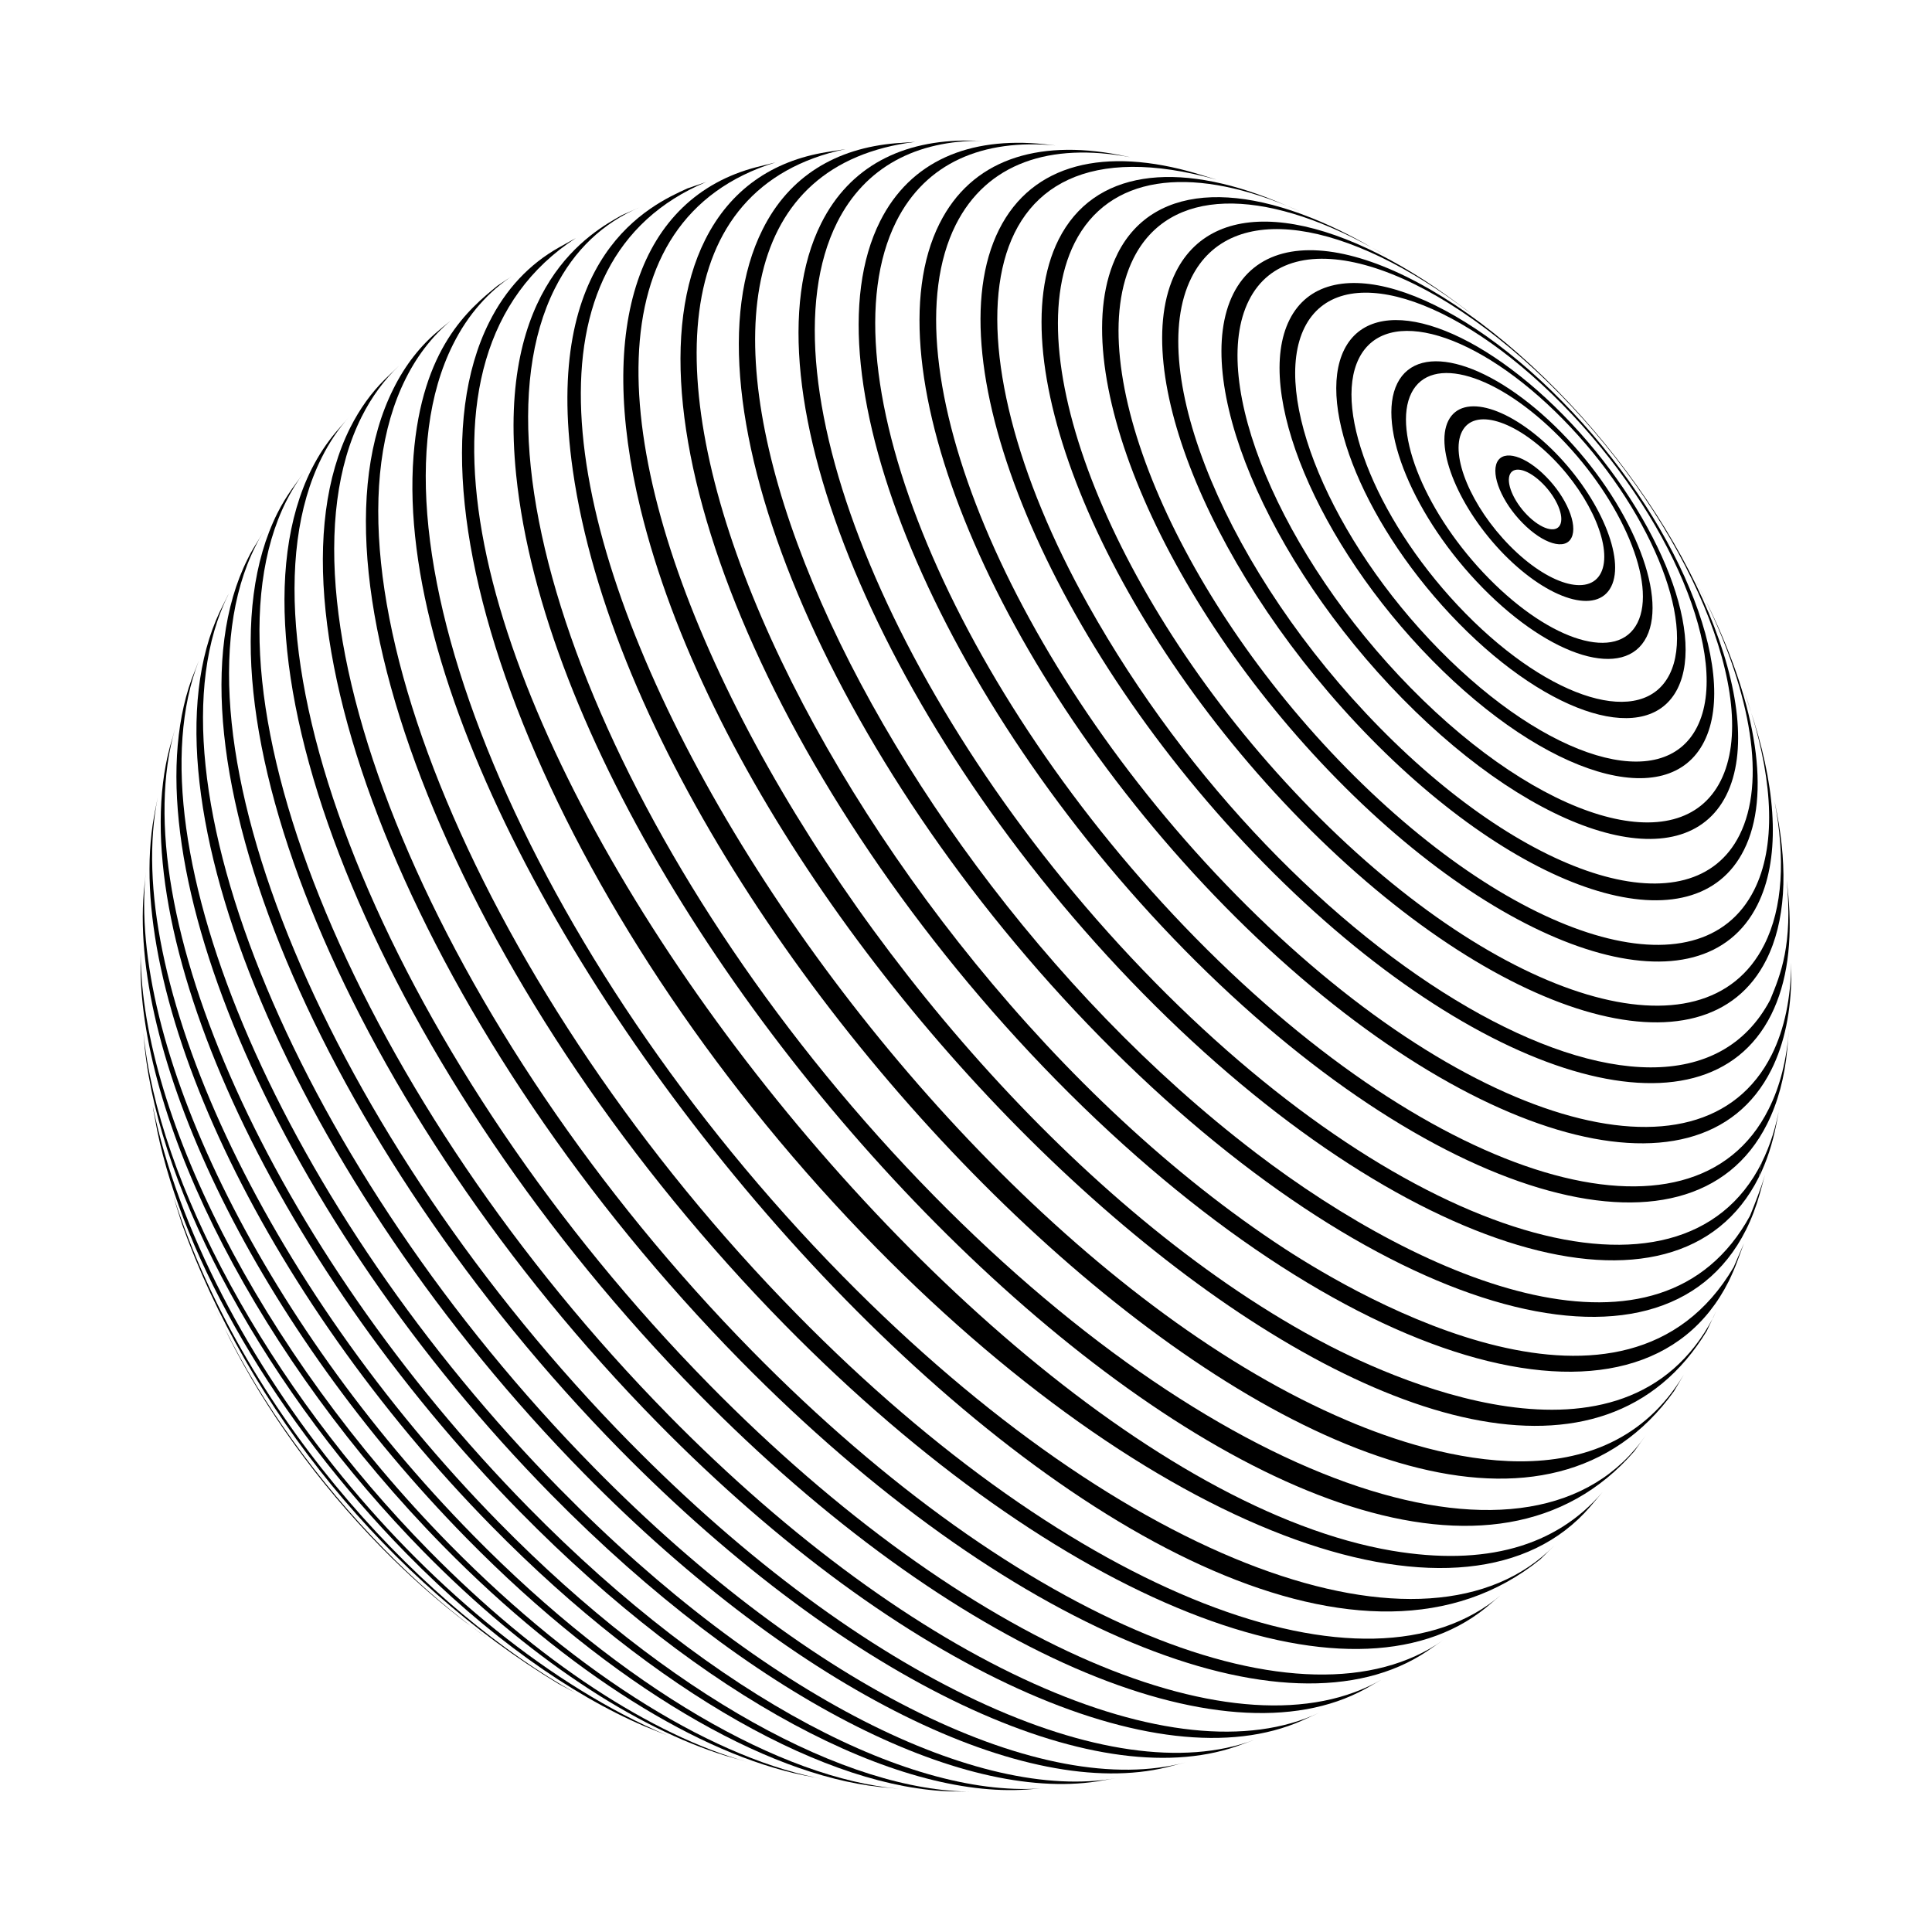
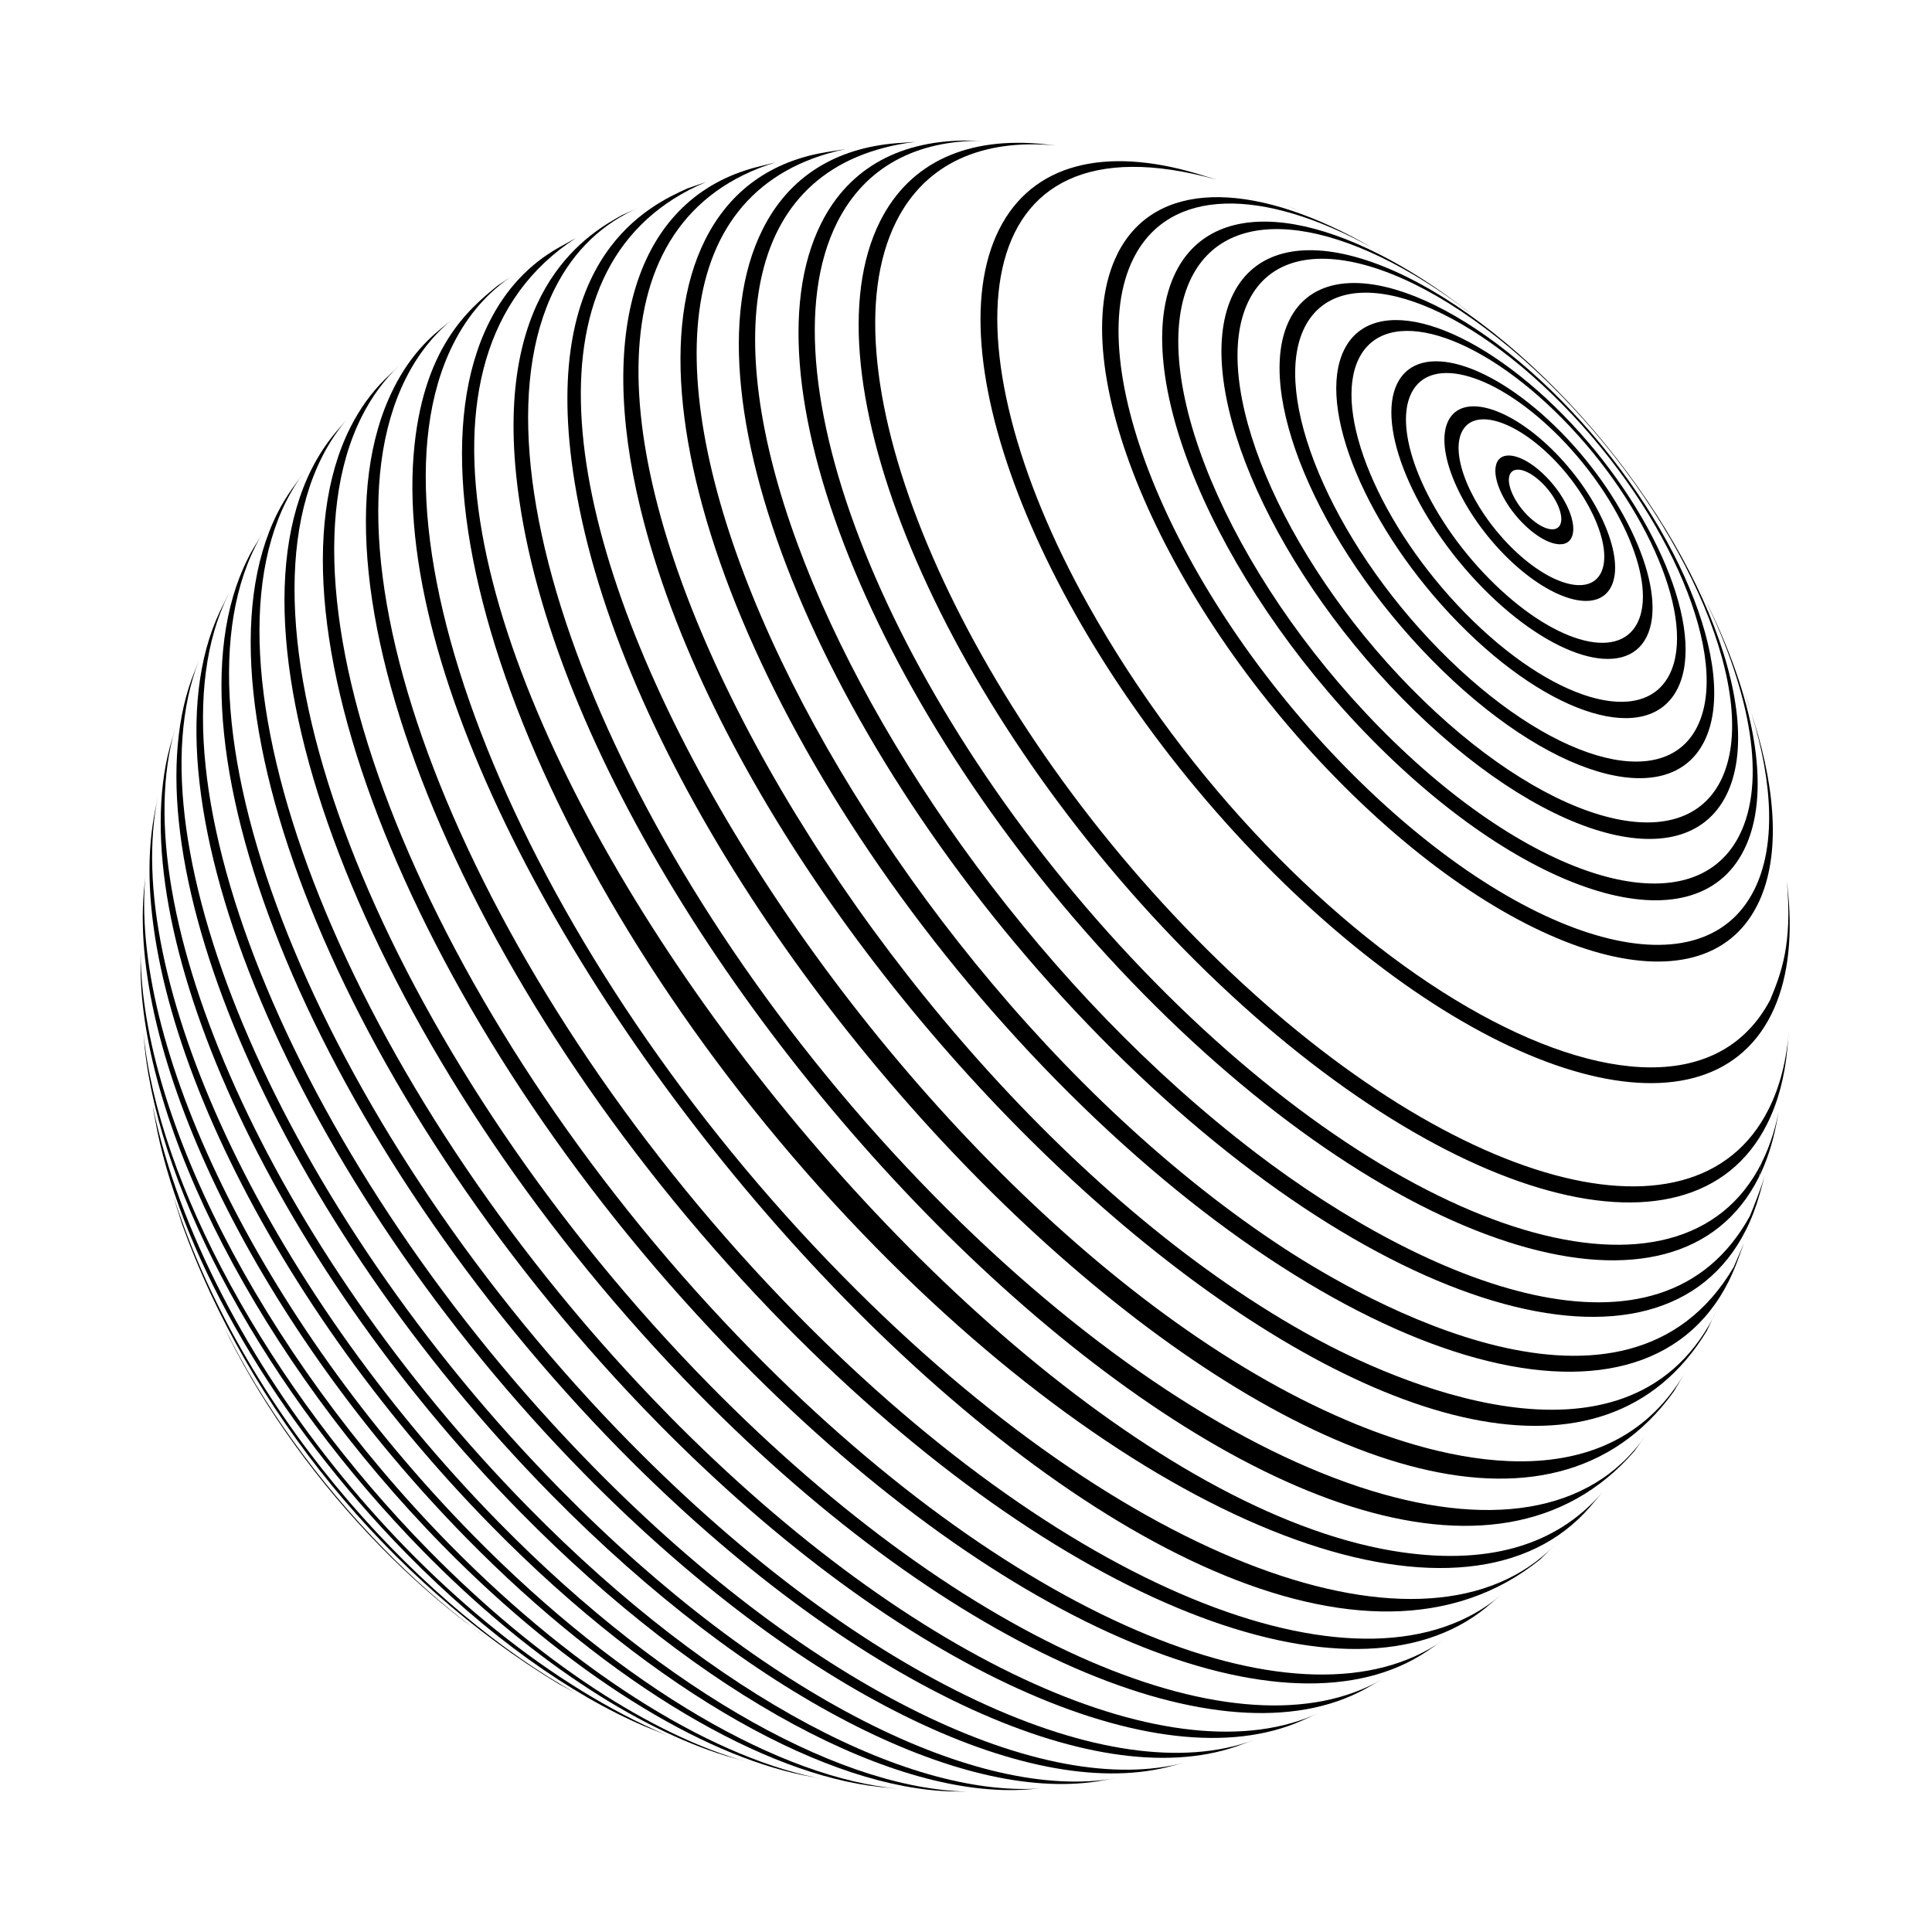
<svg xmlns="http://www.w3.org/2000/svg" fill="#000000" width="800px" height="800px" version="1.1" viewBox="144 144 512 512">
  <g>
    <path d="m273.09 578.09-4.231-3.125c1.457 1.109 2.871 2.168 4.231 3.125z" />
    <path d="m203.51 495.93c-0.707-1.512-1.512-3.074-2.168-4.586 0.707 1.512 1.414 3.074 2.168 4.586z" />
    <path d="m201.35 491.34c-0.301-0.656-0.605-1.258-0.855-1.914 0.25 0.602 0.5 1.258 0.855 1.914z" />
    <path d="m245.88 554.62c-17.984-18.289-32.547-38.945-42.371-58.695 0.453 0.957 0.906 1.863 1.309 2.719 9.473 18.742 23.375 38.289 40.355 55.57 6.648 6.75 13.352 12.746 19.949 17.938l2.215 1.715 1.512 1.109c-7.551-5.746-15.309-12.547-22.969-20.355z" />
    <path d="m190.01 461.16 0.805 2.719 1.41 4.484c17.582 49.172 54.863 94.715 99.703 121.82l4.586 2.469c-37.988-21.105-86.855-70.633-106.5-131.49z" />
    <path d="m184.47 437.08 0.152 1.008 1.059 5.644c7.004 33.855 31.285 76.629 66.051 112 21.461 21.867 43.527 37.383 63.078 45.746l5.996 2.418c-61.469-26.199-122.68-101.02-136.34-166.81z" />
    <path d="m257.62 554.87c-43.125-43.883-71.844-98.043-75.621-137.29l0.352 4.082c4.031 38.34 31.992 90.887 73.91 133.56 27.711 28.164 56.277 46.754 80.156 54.109l5.492 1.562c-24.891-7.004-55.066-26.301-84.289-56.023z" />
    <path d="m263.11 553.26c-50.48-51.391-82.625-115.78-81.82-158.45l-0.051 5.34c0.152 41.867 31.488 103.98 80.309 153.66 33.402 33.957 67.965 55.016 95.422 60.66l5.793 1.109c-28.363-5.039-64.637-26.703-99.652-62.32z" />
    <path d="m269.36 550.84c-56.676-57.637-91.59-130.69-86.703-175.88l-0.555 5.441c-3.68 44.586 30.48 115.22 85.496 171.2 38.742 39.449 79.047 62.574 109.38 65.949l5.289 0.504c-31.086-2.773-72.801-26.402-112.91-67.211z" />
    <path d="m276.31 547.56c-62.672-63.781-100.16-145.4-90.484-192.3l-0.754 3.68-0.25 1.41c-8.465 46.5 28.363 125.95 89.527 188.17 43.832 44.586 89.426 69.477 122.12 70.23l5.391 0.051c-33.207 0.047-80.363-25.242-125.55-71.242z" />
    <path d="m283.97 543.43c-67.914-69.074-107.61-158.2-93.559-206.36l-1.41 4.938c-12.797 47.91 26.297 134.97 92.801 202.63 48.82 49.676 99.805 76.023 134.37 73.605l5.039-0.402c-35.016 3.227-87.262-23.527-137.24-74.41z" />
    <path d="m292.34 538.55c-73.055-74.262-114.67-170.79-95.625-219.51l-1.914 4.887c-17.582 48.668 23.527 143.18 95.168 216.04 53.152 54.059 108.72 81.617 144.75 76.125l5.039-0.855c-36.324 6.398-93.156-21.465-147.41-76.68z" />
    <path d="m204.62 301.35-0.051 0.102c0.051-0.051 0.051-0.051 0.051-0.102z" />
    <path d="m301.3 532.8c-77.785-79.098-121.06-182.73-96.73-231.35l-0.203 0.352-2.117 4.281c-22.973 48.719 19.902 150.49 96.48 228.38 57.332 58.34 117.44 86.855 154.42 77.891l5.039-1.309c-37.129 9.977-98.445-18.742-156.89-78.242z" />
    <path d="m310.93 526.3c-79.855-81.215-124.29-187.57-99.25-237.5 0.656-1.359 1.359-2.621 2.117-3.828l-2.672 4.383c-0.555 0.906-1.059 1.863-1.512 2.82-24.836 49.574 19.297 155.22 98.594 235.93 61.363 62.422 125.8 91.645 163.34 78.746l2.367-0.855 2.469-0.906c-37.582 14.004-103.08-15.367-165.45-78.797z" />
    <path d="m321.15 519c-81.465-82.879-126.81-191.35-101.27-242.23 1.359-2.672 2.871-5.141 4.535-7.406l-3.023 4.18c-1.41 2.016-2.719 4.133-3.879 6.449-25.391 50.684 19.699 158.6 100.76 241.07 64.84 65.949 133 95.625 170.69 78.949l4.637-2.117c-37.688 17.684-106.76-12.09-172.46-78.895z" />
    <path d="m331.93 510.89c-82.574-84.035-128.52-193.96-102.68-245.61 2.016-4.031 4.434-7.609 7.203-10.73l-3.375 3.879c-2.469 2.922-4.637 6.195-6.5 9.875-25.797 51.488 20 161.12 102.32 244.85 67.914 69.121 139.45 99 176.89 78.441l4.484-2.57c-37.23 21.664-109.63-8.262-178.35-78.141z" />
    <path d="m343.32 502.02c-83.23-84.691-129.58-195.53-103.48-247.57 2.672-5.34 6.047-9.875 9.977-13.602l-3.777 3.629c-3.629 3.578-6.699 7.859-9.219 12.848-26.047 51.941 20.203 162.63 103.33 247.17 70.684 71.895 145.25 101.77 181.98 77.133l4.332-2.973c-36.477 25.742-111.8-4.035-183.14-76.633z" />
    <path d="m355.21 492.35c-83.383-84.844-129.83-195.88-103.68-248.03 3.324-6.648 7.707-12.043 12.949-16.172l-3.176 2.57-0.957 0.805c-4.887 4.031-8.969 9.219-12.09 15.516-26.148 52.145 20.305 163.18 103.68 248.03 73.051 74.312 150.23 103.89 185.8 75.016l0.957-0.805 3.125-2.621c-35.219 30.031-113.01 0.605-186.61-74.309z" />
    <path d="m367.3 482.17c-83.027-84.438-129.23-195.02-103.23-246.91 3.981-7.961 9.422-14.055 16.121-18.438l-4.383 2.922c-7.508 6.144-20 16.375-22.219 45.09-9.469 123.58 206.96 366.62 298.61 292.41l3.727-3.68c-33.551 34.109-113.3 5.293-188.62-71.391z" />
    <path d="m512.95 554.97c-124.49-21.16-313.88-284.45-216.34-347.88l-4.535 2.519c-7.758 4.383-14.008 10.934-18.438 19.801-25.844 51.539 20.051 161.32 102.52 245.2 76.227 77.586 157.09 105.85 189.18 68.77l3.324-3.93c-12.391 14.461-31.133 19.648-55.719 15.516z" />
    <path d="m391.48 460.86c-80.812-82.223-125.8-189.84-100.46-240.37 5.188-10.328 12.848-17.434 22.52-21.562l-4.684 2.066c-8.211 4.586-33.25 18.488-28.062 68.922 14.156 137.19 223.04 343.35 296.34 258.66l3.023-4.231c-29.07 42.164-111.29 15.262-188.68-63.484z" />
    <path d="m500.81 520.36c-128.22-54.512-268.23-286.72-169.68-328.13l-4.988 1.715c-9.523 4.332-38.543 17.434-30.328 74.766 19.852 138.6 226.66 334.78 291.8 244l2.621-4.434c-20.859 34.762-64.992 22.52-89.426 12.09z" />
    <path d="m598.05 493.1c-23.73 45.344-86.656 15.77-105.35 5.644-124.89-67.715-240.52-281.58-143.18-311.71l-5.039 1.258c-31.086 8.062-42.57 41.969-30.73 90.586 33.605 137.84 228.02 307.88 282.59 217.8l0.25-0.555 2.266-4.785z" />
    <path d="m603.44 479.8c-28.719 48.82-98.344 8.566-119-4.887-119.4-77.988-211.55-271.25-116.38-291.4l-5.039 0.805c-14.309 2.316-25.492 9.926-32.145 23.227-23.477 46.855 18.238 146.61 93.105 222.79 74.918 76.227 154.67 100.01 178.15 53.203 0.805-1.664 1.562-3.375 2.215-5.141l1.812-4.887z" />
    <path d="m476.68 449.42c-111.04-84.691-182.53-256.29-90.133-267.82l-5.039 0.352c-15.922 1.309-28.363 8.715-35.418 22.871-22.57 44.988 17.48 140.82 89.477 214.02 71.945 73.203 148.57 96.078 171.14 51.086 1.512-3.023 2.719-6.246 3.68-9.672l1.359-4.938c-0.957 3.324-2.672 7.656-3.981 10.883-23.73 43.328-85.445 18.086-131.09-16.777z" />
    <path d="m449.93 404.18c-67.66-68.82-105.3-158.9-84.086-201.22 7.406-14.762 21.008-21.766 38.441-21.664l-3.223-0.051c-17.938-0.203-31.891 6.852-39.449 21.965-21.512 42.926 16.676 134.32 85.297 204.09 68.617 69.777 141.67 91.645 163.18 48.719 0.25-1.258 0.504-2.57 0.754-3.828-21.211 42.32-93.258 20.809-160.92-48.012z" />
    <path d="m610.09 456.02c2.117-4.231 3.629-8.918 4.637-14.008l0.203-1.008 0.805-4.383c-0.957 5.691-2.57 10.883-4.887 15.516-0.254 1.312-0.504 2.621-0.758 3.883z" />
    <path d="m460.91 392.64c-63.832-64.941-99.402-149.98-79.398-189.94 7.809-15.566 22.922-21.965 42.27-20.152l-3.125-0.352c-19.852-2.016-35.418 4.484-43.43 20.453-20.355 40.605 15.77 127.06 80.711 193.11 64.941 66.051 134.06 86.707 154.37 46.098 2.871-5.742 4.637-12.395 5.34-19.801l0.453-5.441c-0.555 8.012-2.316 15.215-5.391 21.312-19.949 39.953-87.965 19.648-151.8-45.289z" />
-     <path d="m393 203.21c-19.094 38.09 14.812 119.15 75.672 181.07s125.7 81.266 144.75 43.227c3.527-7.055 5.238-15.566 5.289-25.191v-3.273c-0.102 9.32-1.762 17.633-5.188 24.484-18.691 37.332-82.273 18.34-141.97-42.371-59.703-60.758-92.957-140.26-74.266-177.59 8.211-16.324 24.988-21.914 46.301-17.887l-3.176-0.656c-21.812-4.18-39.043 1.465-47.406 18.191z" />
    <path d="m408.77 204.82c-17.684 35.316 13.754 110.54 70.23 168.02 56.477 57.484 116.63 75.422 134.37 40.102 4.281-8.566 5.691-19.445 4.535-31.891l-0.402-3.777c1.613 17.078-1.562 24.836-4.383 31.691-26.098 49.422-127.46-9.32-180.77-104.69-38.289-68.469-33.656-131.59 34.109-112.65l-5.441-1.664c-24.086-7.106-43.434-2.723-52.25 14.863z" />
-     <path d="m424.54 207.49c-16.223 32.395 12.594 101.37 64.387 154.07 51.793 52.699 106.96 69.172 123.18 36.777 5.039-10.027 5.742-23.527 2.769-38.996l-0.605-3.023c2.871 15.062 2.215 28.266-2.719 38.039-15.82 31.539-69.574 15.516-120.01-35.82-50.48-51.34-78.594-118.55-62.773-150.14 9.02-17.938 30.277-20.504 56.227-9.875l-2.621-1.109c-26.652-10.98-48.566-8.359-57.836 10.078z" />
    <path d="m485.04 198.52 3.273 1.41c-1.059-0.5-2.168-0.957-3.273-1.41z" />
    <path d="m614.32 356.37c-0.25-1.211-0.504-2.469-0.754-3.727z" />
    <path d="m507.41 209.51 4.133 2.367c-1.41-0.855-2.773-1.609-4.133-2.367z" />
    <path d="m440.15 211.27c-14.66 29.27 11.387 91.645 58.242 139.3 46.805 47.66 96.68 62.523 111.34 33.25 5.945-11.84 5.188-29.07-0.855-48.516l-0.754-2.367c5.793 18.793 6.5 35.469 0.754 46.906-14.258 28.414-62.574 13.957-108.02-32.242-45.445-46.199-70.684-106.71-56.477-135.12 9.473-18.941 34.16-18.793 62.977-2.973l-2.367-1.359c-29.684-16.328-55.074-16.379-64.848 3.117z" />
    <path d="m608.12 332.89c-0.555-1.812-1.16-3.629-1.812-5.441z" />
    <path d="m455.62 216.06c-13.047 25.996 10.125 81.367 51.691 123.68 41.562 42.32 85.848 55.52 98.848 29.523 7.305-14.508 3.273-38.238-8.969-63.73l-1.059-2.117c11.941 24.738 15.922 47.762 8.867 61.867-12.543 25.09-55.27 12.344-95.371-28.465-40.102-40.809-62.422-94.211-49.879-119.25 10.328-20.656 41.109-15.668 74.059 9.523-0.402-0.301-0.805-0.656-1.211-0.957l-1.762-1.309c-33.496-25.145-64.633-29.879-75.215-8.77z" />
    <path d="m533.86 227.04c1.512 1.211 3.176 2.519 4.734 3.727-1.609-1.258-3.172-2.516-4.734-3.727z" />
    <path d="m538.6 230.82c0.555 0.453 1.059 0.855 1.613 1.309-0.555-0.453-1.059-0.855-1.613-1.309z" />
    <path d="m593.61 298.33c0.203 0.352 0.352 0.707 0.555 1.059l-0.301-0.605z" />
    <path d="m596.18 303.42c-0.656-1.359-1.309-2.672-2.016-4.031z" />
    <path d="m470.84 221.85c-11.285 22.57 8.766 70.582 44.84 107.31 36.074 36.727 74.465 48.164 85.797 25.594 11.285-22.57-8.766-70.582-44.84-107.31-36.074-36.676-74.465-48.113-85.797-25.594zm86.25 26.297c34.512 35.117 53.758 81.113 42.926 102.73s-47.559 10.629-82.121-24.535c-34.512-35.117-53.758-81.113-42.926-102.73 10.781-21.562 47.559-10.578 82.121 24.535z" />
    <path d="m595.63 340.5c9.523-18.992-7.356-59.348-37.734-90.23-30.328-30.883-62.625-40.508-72.145-21.562-9.523 18.941 7.356 59.348 37.734 90.23 30.328 30.883 62.621 40.555 72.145 21.562zm-105.9-109.73c9.02-17.984 39.598-8.816 68.316 20.402 28.719 29.223 44.738 67.512 35.719 85.445-9.02 17.984-39.598 8.816-68.316-20.402-28.715-29.172-44.688-67.461-35.719-85.445z" />
    <path d="m588.57 326.49c7.656-15.266-5.945-47.711-30.328-72.547-24.383-24.789-50.332-32.547-57.988-17.332-7.656 15.266 5.945 47.711 30.328 72.547 24.383 24.84 50.332 32.598 57.988 17.332zm-84.438-87.512c7.106-14.207 31.336-7.004 54.059 16.121 22.723 23.125 35.367 53.402 28.266 67.609-7.106 14.207-31.336 7.004-54.059-16.121-22.723-23.121-35.371-53.402-28.266-67.609z" />
    <path d="m580.36 312.79c5.691-11.387-4.434-35.719-22.672-54.262-18.238-18.539-37.684-24.336-43.379-12.949-5.691 11.387 4.434 35.719 22.672 54.262 18.238 18.543 37.684 24.336 43.379 12.949zm-62.32-64.641c5.188-10.328 22.773-5.09 39.348 11.738 16.523 16.828 25.746 38.844 20.555 49.172-5.188 10.328-22.773 5.09-39.348-11.738-16.527-16.773-25.746-38.793-20.555-49.172z" />
    <path d="m570.99 299.44c3.727-7.457-2.922-23.328-14.812-35.469-11.941-12.141-24.637-15.922-28.363-8.465-3.727 7.457 2.922 23.328 14.812 35.469 11.938 12.094 24.633 15.922 28.363 8.465zm-39.551-41.059c3.176-6.348 14.008-3.125 24.184 7.203s15.82 23.879 12.645 30.23c-3.176 6.348-14.008 3.125-24.184-7.203-10.176-10.332-15.867-23.883-12.645-30.23z" />
    <path d="m560.46 286.49c1.715-3.426-1.309-10.68-6.75-16.172-5.441-5.543-11.234-7.254-12.949-3.879-1.715 3.426 1.309 10.68 6.75 16.172 5.445 5.543 11.289 7.309 12.949 3.879zm-16.273-16.875c1.16-2.266 5.039-1.109 8.715 2.621 3.68 3.727 5.691 8.566 4.535 10.883-1.16 2.266-5.039 1.109-8.715-2.621-3.676-3.731-5.691-8.617-4.535-10.883z" />
  </g>
</svg>